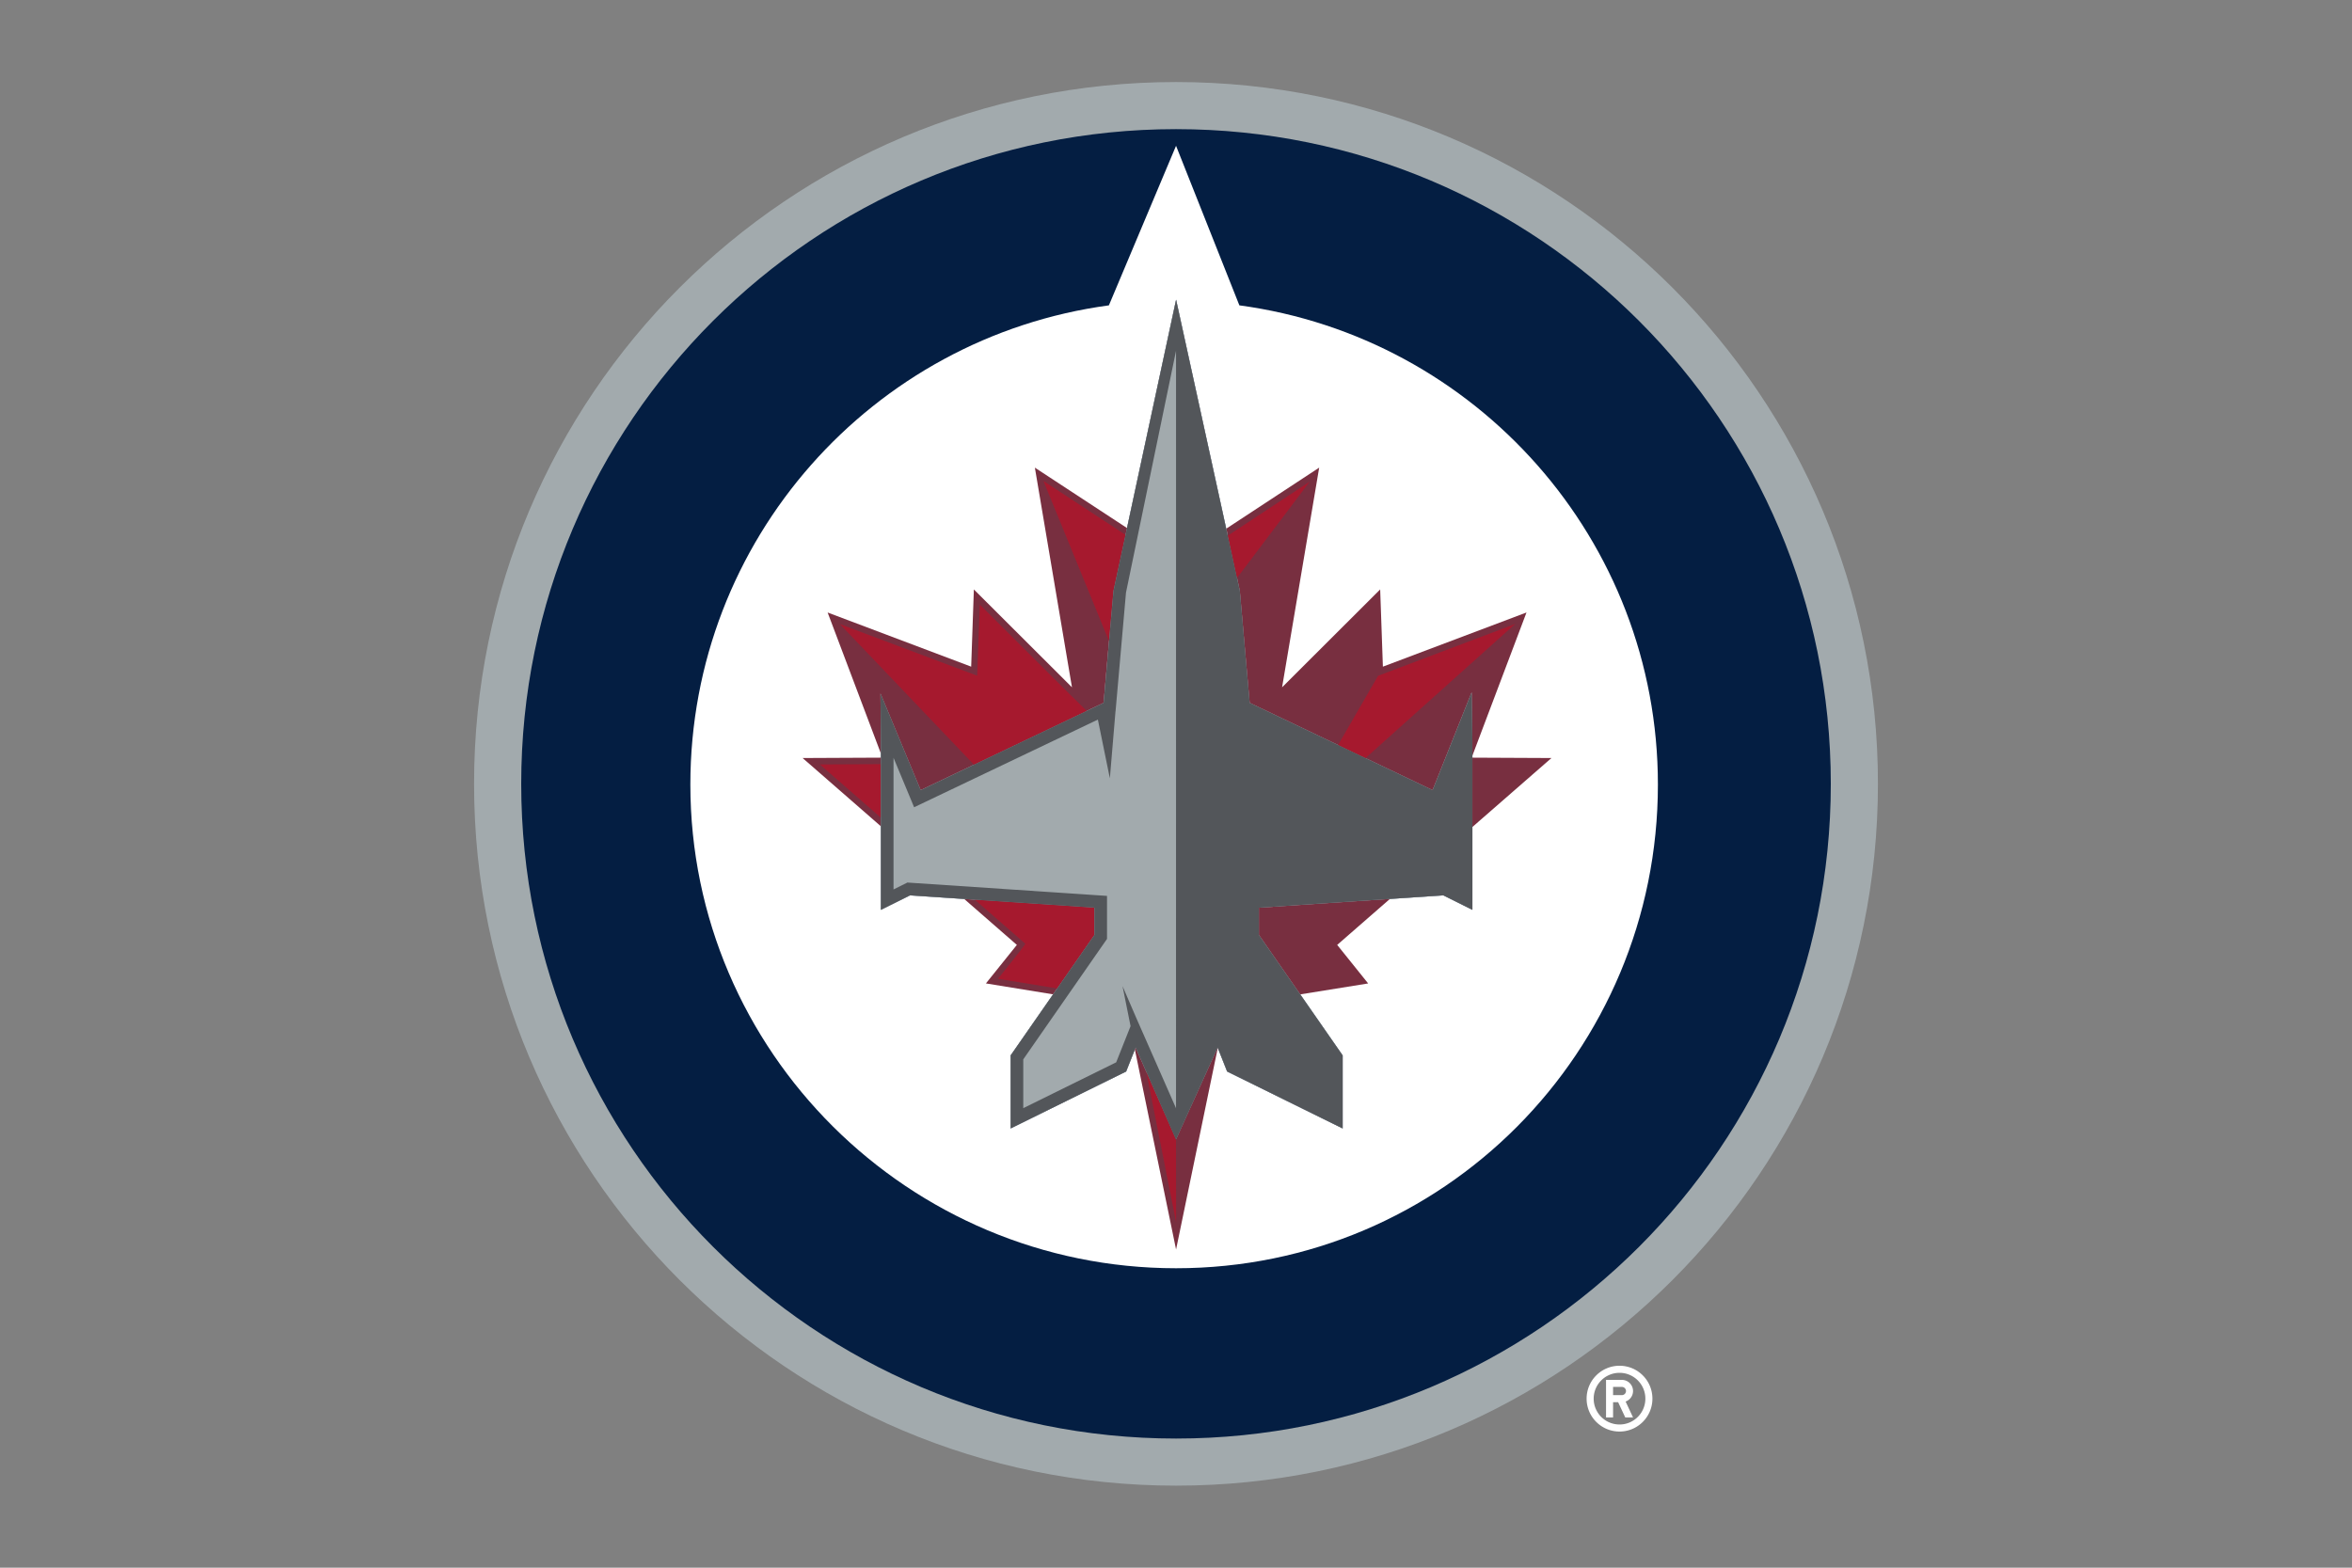
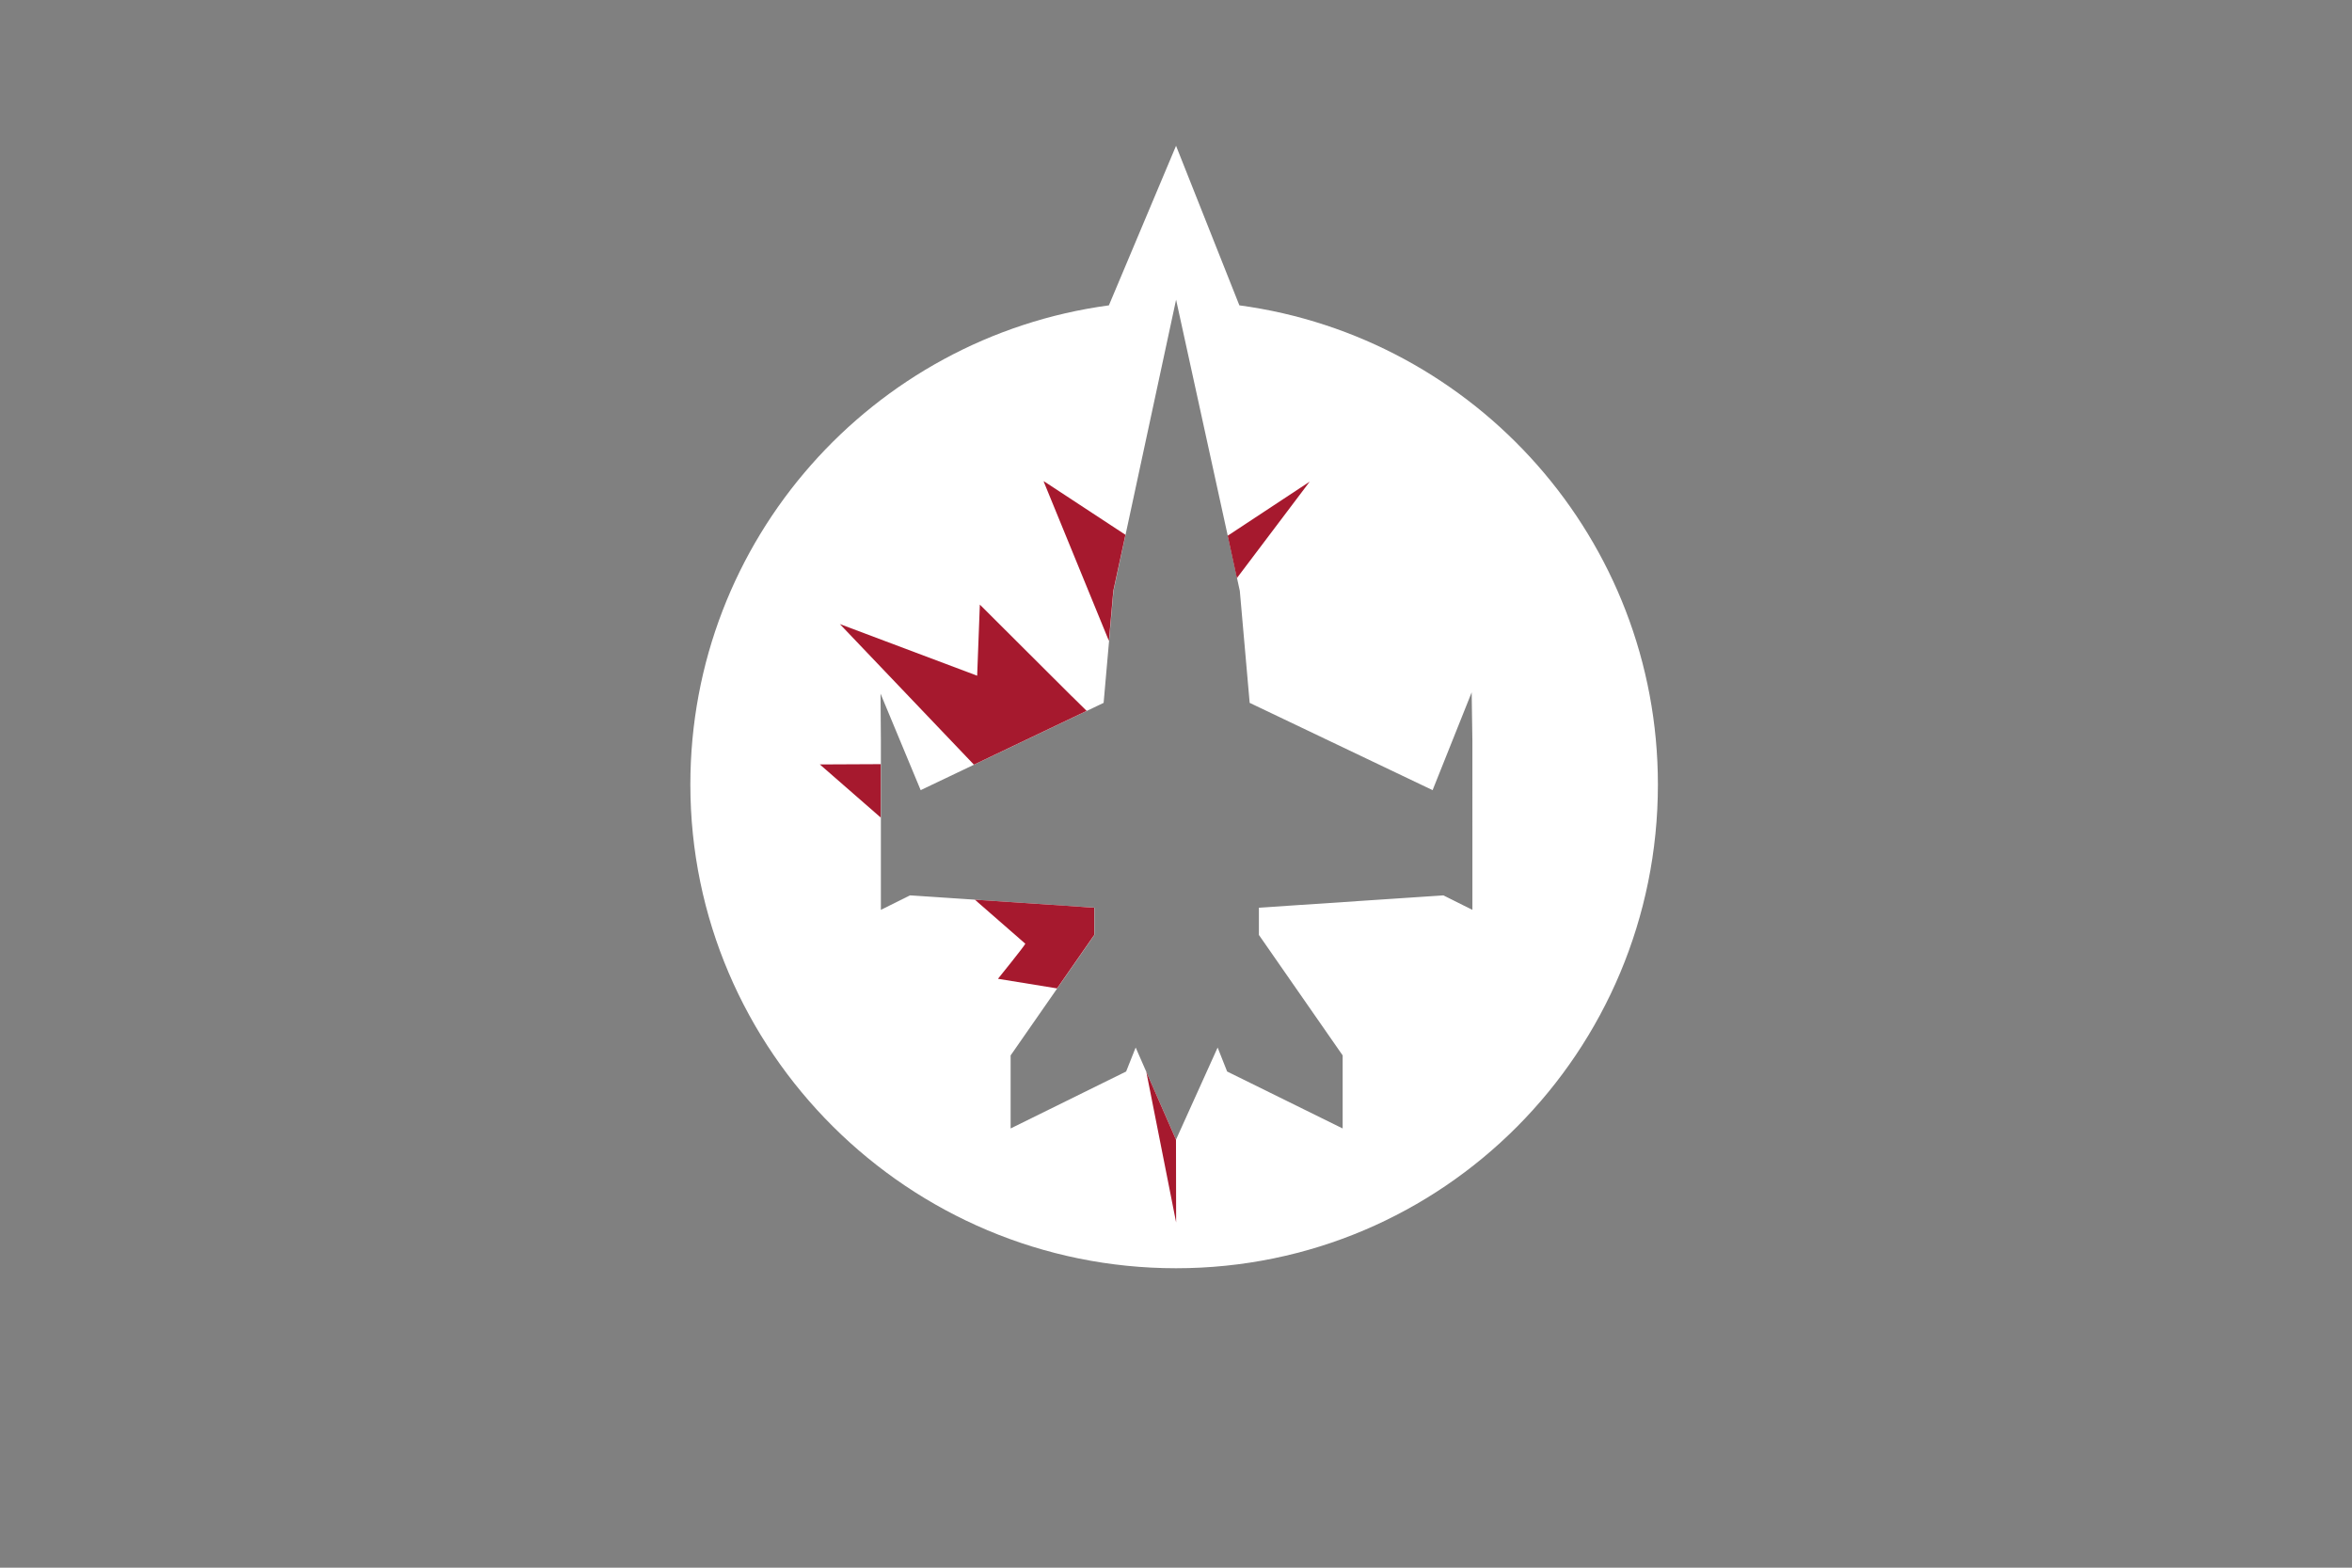
<svg xmlns="http://www.w3.org/2000/svg" viewBox="0 0 960 640">
  <rect x="0" y="0" width="960" height="640" fill="#808080" stroke="none" />
-   <path fill="#fff" d="M661.031 557.56c-7.414 0-13.434 6.012-13.434 13.432 0 7.41 6.02 13.43 13.434 13.43s13.426-6.02 13.426-13.43c0-7.42-6.011-13.431-13.426-13.431m0 23.98a10.55 10.55 0 0 1-9.748-6.51 10.5 10.5 0 0 1-.801-4.038 10.536 10.536 0 0 1 10.549-10.542c5.829 0 10.547 4.713 10.547 10.542s-4.718 10.549-10.547 10.549m5.519-13.662a4.562 4.562 0 0 0-2.814-4.205 4.6 4.6 0 0 0-1.743-.345h-6.472v15.33h2.877v-6.225h2.065l2.906 6.226h3.181l-3.034-6.492a4.57 4.57 0 0 0 3.035-4.29zm-4.557 1.677h-3.595V566.2h3.595c.925 0 1.68.752 1.68 1.679a1.68 1.68 0 0 1-1.68 1.676" />
-   <path fill="#a2aaad" d="M766.505 320.002c0 158.239-128.216 286.506-286.462 286.506S193.495 478.242 193.495 320.002s128.275-286.51 286.51-286.51 286.5 128.264 286.5 286.51" />
-   <path fill="#041e42" d="M480.005 52.72C332.388 52.72 212.74 172.398 212.74 320S332.427 587.28 480.044 587.28 747.266 467.599 747.266 320 627.621 52.72 480.005 52.72M600.978 371.44l-11.867-5.913-75.273 5.036v11.12l34.184 49.175v29.827l-47.151-23.247-3.879-9.79-16.991 37.609-16.465-37.617-3.892 9.798-47.143 23.247v-29.82l34.191-49.181v-11.121l-75.275-5.036-11.872 5.913v-68.903l-.145-19.38 16.383 39.413 74.674-35.632 4.026-45.741 25.553-118.85 26.009 118.85 4.026 45.74 74.666 35.634 15.945-39.916.295 19.882z" />
  <path fill="#fff" d="m505.864 124.654-25.846-65.138-27.41 65.142c-96.452 13.012-170.831 95.608-170.831 195.63 0 109.049 89.185 197.464 198.241 197.464s196.675-88.414 196.675-197.462c0-100.025-74.372-182.626-170.829-195.636m95.114 246.787-11.867-5.913-75.274 5.036v11.12l34.184 49.175v29.827l-47.15-23.247-3.879-9.791-16.991 37.61-16.465-37.617-3.892 9.798-47.143 23.247v-29.82l34.191-49.181v-11.121l-75.275-5.036-11.872 5.913v-68.903l-.145-19.38 16.383 39.413 74.674-35.632 4.026-45.741 25.553-118.85 26.009 118.85 4.026 45.74 74.666 35.634 15.945-39.916.295 19.882z" />
-   <path fill="#782f40" d="m359.386 283.158 16.387 39.412 74.673-35.634 4.029-45.74 5.545-25.615-37.624-24.668 15.143 89.672-40.042-39.952-1.098 31.525-58.593-22.11 21.729 57.537v-5.05zm87.294 87.404-53.121-3.554 21.485 18.745-12.629 15.723 27.405 4.457 16.86-24.251zm33.344 94.516-16.501-37.438-.313.792 16.818 81.668 17.021-82.274-.07-.18zm33.802-83.395 16.868 24.269 27.737-4.465-12.637-15.735 21.513-18.768-53.482 3.577zm-3.765-94.745 74.667 35.632 15.943-39.915.295 19.879v5.972l22.09-58.466-58.614 22.118-1.106-31.525-40.039 39.958c1.026-6.226 15.143-89.68 15.143-89.68l-37.914 24.9 5.511 25.385zm123.183 22.522-32.277-.152v28.312zm-305.651 0 31.94 27.864v-28.016z" />
-   <path fill="#a6192e" d="m446.619 370.563-48.702-3.256 20.584 17.965c-.326.91-11.165 14.316-11.165 14.316l24.11 3.924 15.173-21.828zm12.746-152.237-33.341-21.892.067.396 26.521 64.808 1.799-20.44zm-21.846 65.957c-.032-.025-.063-.042-.095-.068l-37.488-37.391-1.095 29.028-56.049-21.083 54.724 57.397 46.015-21.958zm30.365 153.299 12.17 61.474-.059-33.774zM334.629 312.077l24.845 21.68V311.96zm199.938-115.444-33.473 22.08 3.754 17.296zm83.899 58.076-55.972 21.177-16.366 28.294 11.193 5.343z" />
-   <path fill="#53565a" d="m600.682 282.655-15.944 39.914-74.666-35.632-4.025-45.741-26.009-118.85-25.555 118.85-4.026 45.74-74.674 35.634-16.383-39.414.145 19.38v68.903l11.872-5.913 75.275 5.036v11.12l-34.191 49.182v29.82l47.143-23.247 3.891-9.798 16.466 37.617 16.991-37.61 3.879 9.79 47.15 23.248v-29.827l-34.183-49.174V370.56l75.273-5.035 11.867 5.913v-68.903l-.296-19.882M480.006 452.42l-16.295-37.014-5.539-12.842 3.28 16.349-5.867 14.778-37.926 18.707v-19.92l34.184-49.174v-17.556l-81.481-5.452-5.656 2.817v-53.75l8.402 20.195 75.003-35.788 4.896 23.979 2.304-27.415.025-.005 4.254-48.417 20.429-98.734z" />
+   <path fill="#a6192e" d="m446.619 370.563-48.702-3.256 20.584 17.965c-.326.91-11.165 14.316-11.165 14.316l24.11 3.924 15.173-21.828zm12.746-152.237-33.341-21.892.067.396 26.521 64.808 1.799-20.44zm-21.846 65.957c-.032-.025-.063-.042-.095-.068l-37.488-37.391-1.095 29.028-56.049-21.083 54.724 57.397 46.015-21.958zm30.365 153.299 12.17 61.474-.059-33.774zM334.629 312.077l24.845 21.68V311.96zm199.938-115.444-33.473 22.08 3.754 17.296zz" />
</svg>